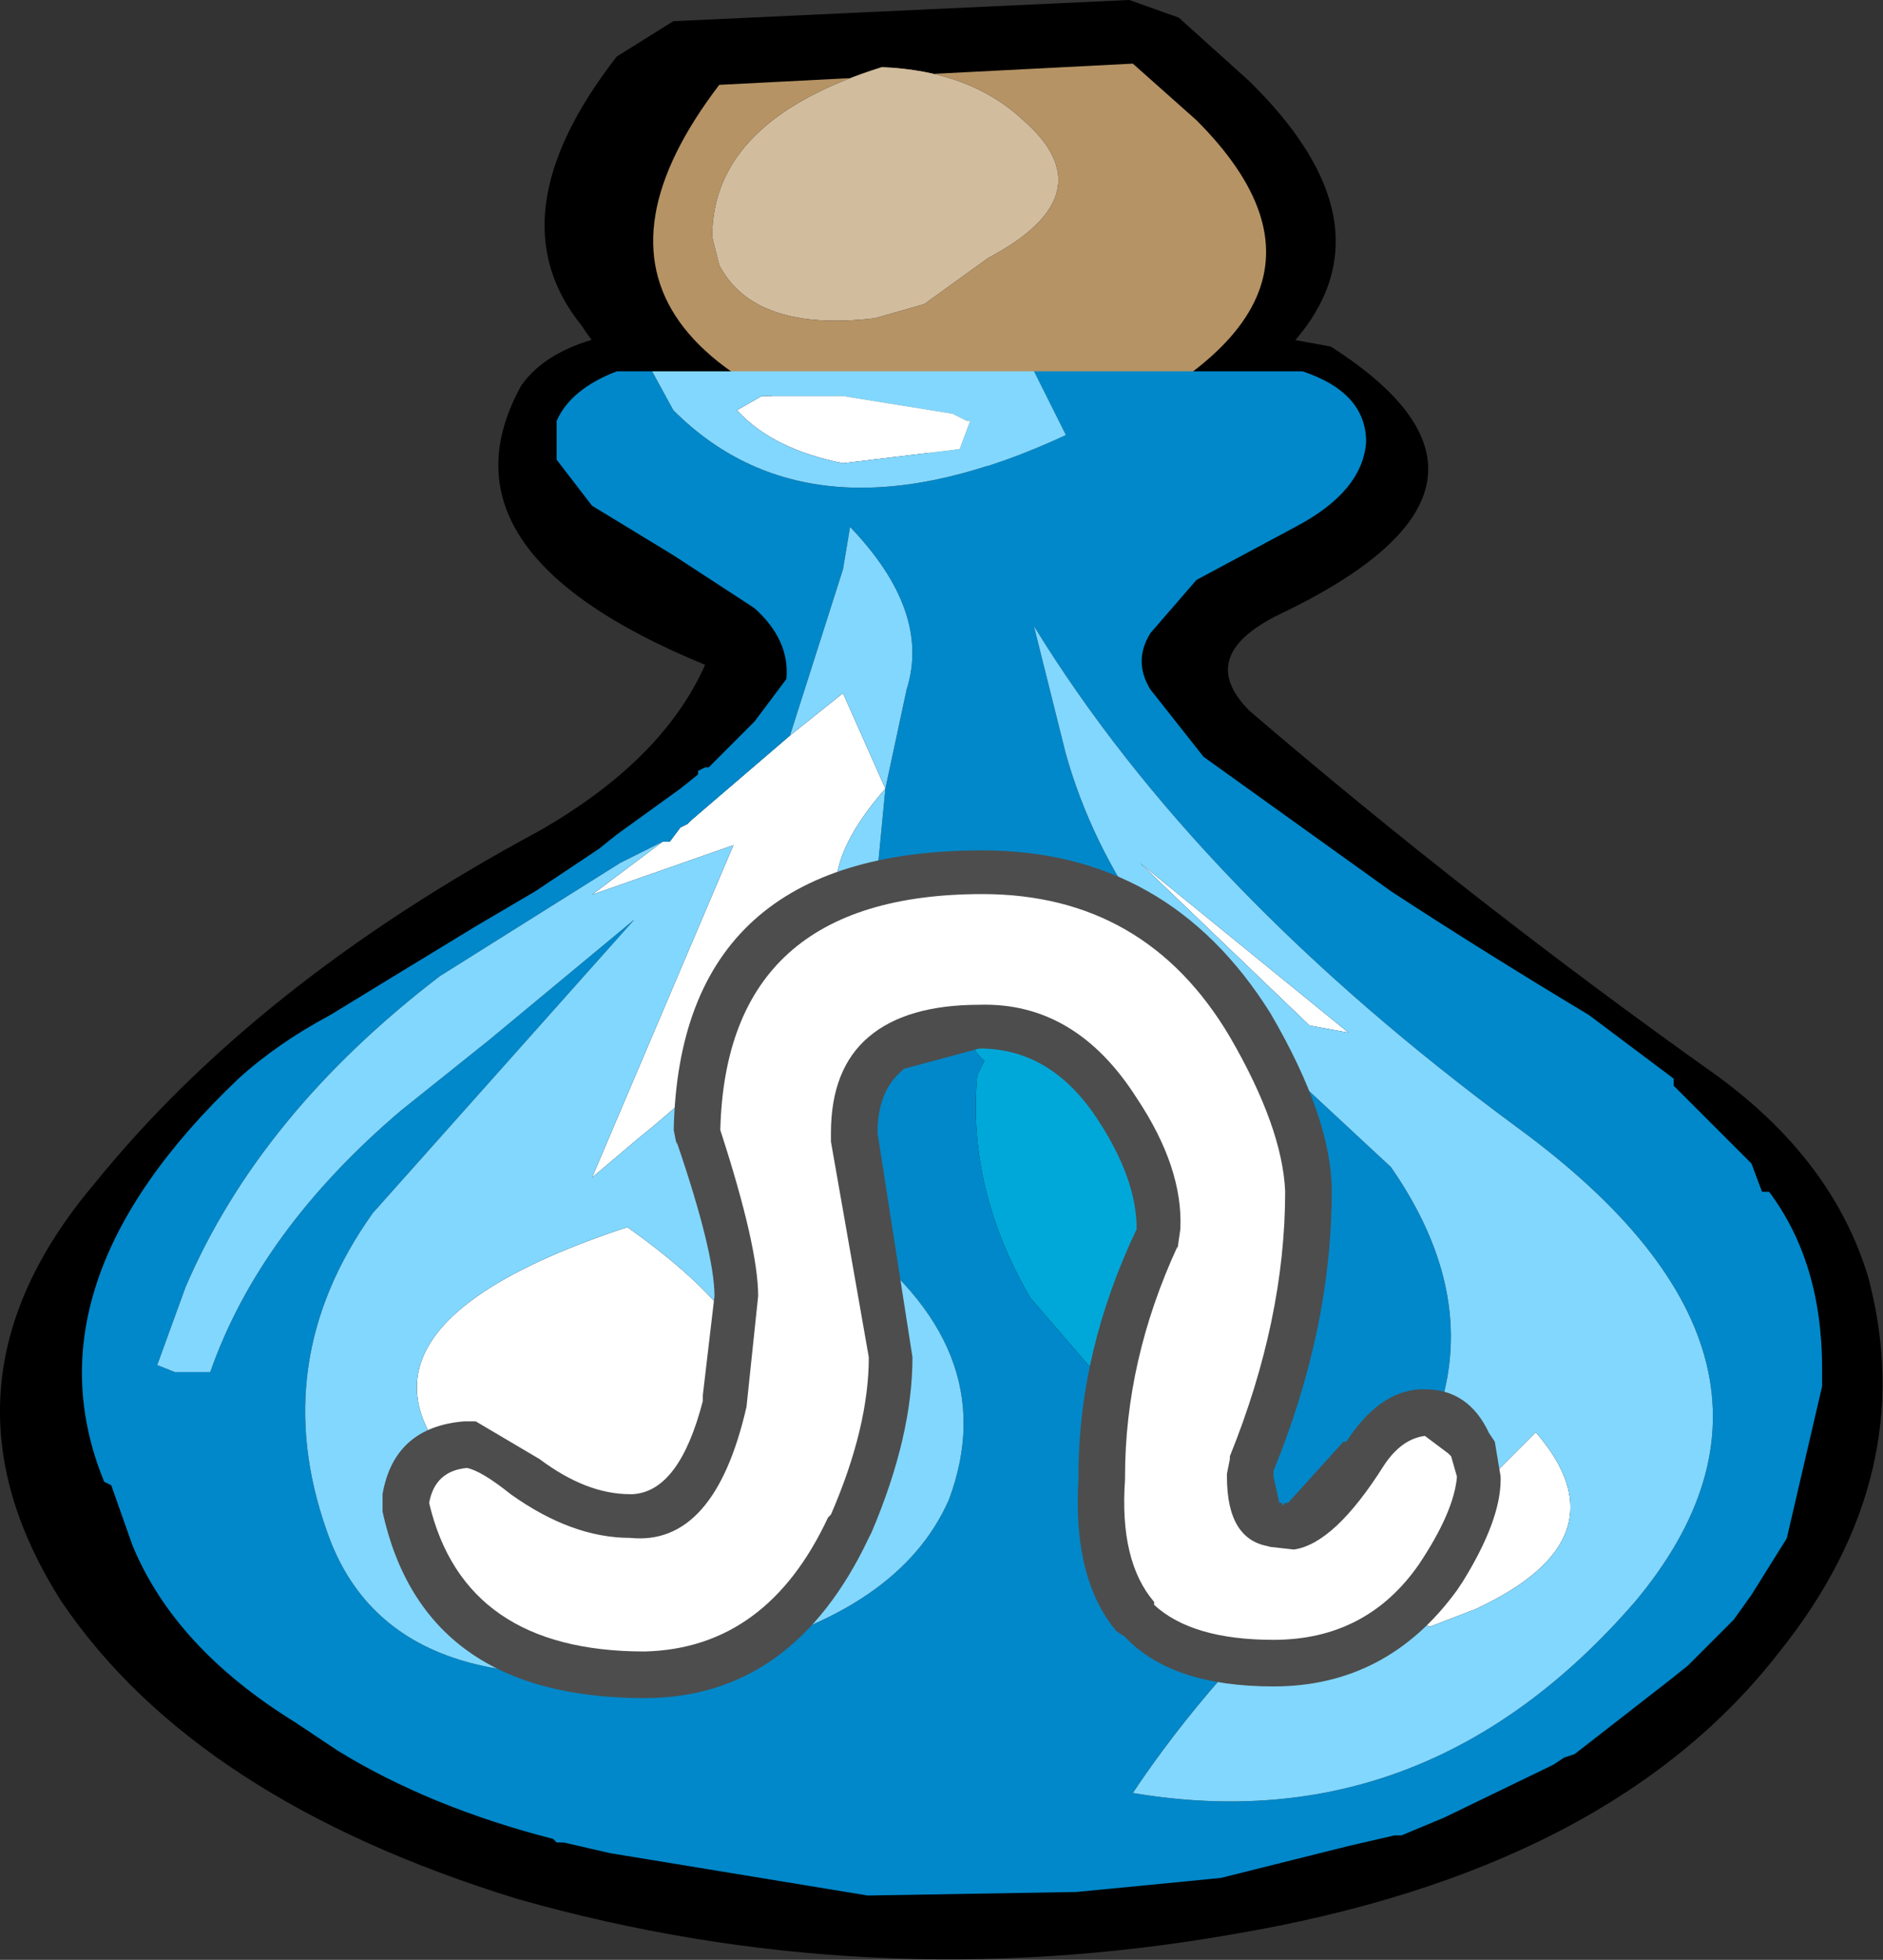
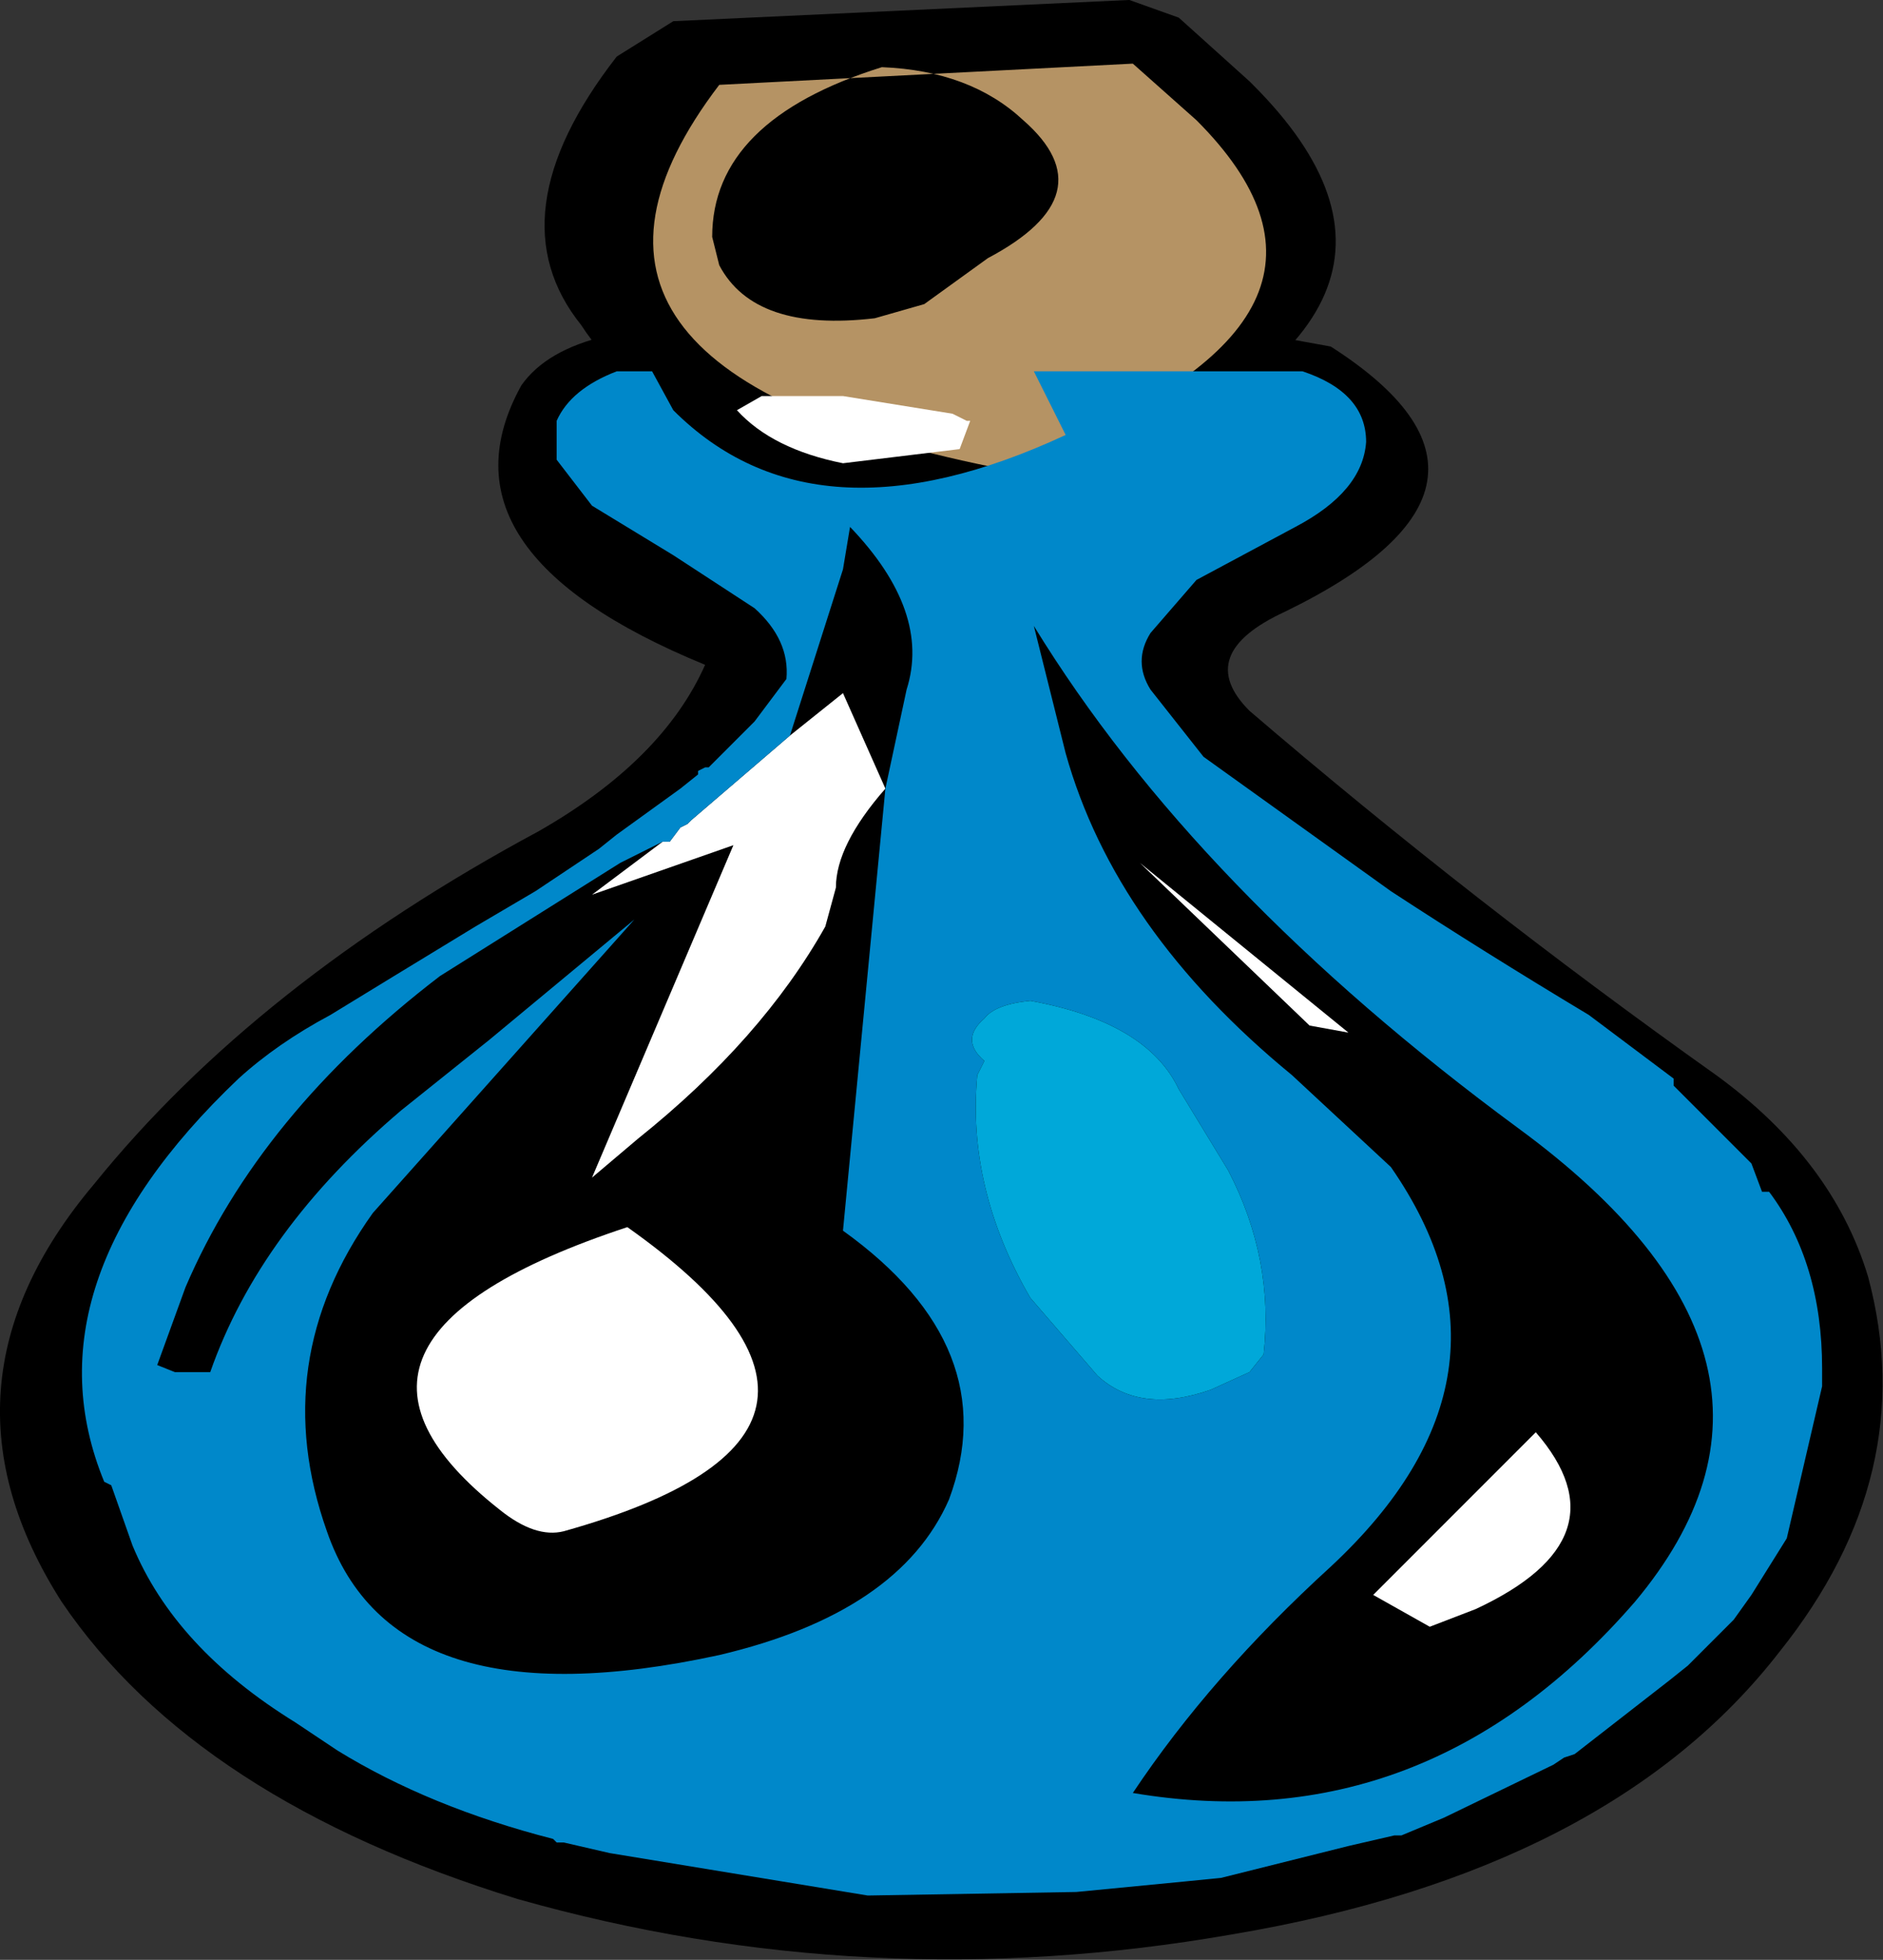
<svg xmlns="http://www.w3.org/2000/svg" xmlns:xlink="http://www.w3.org/1999/xlink" height="33.639" width="32.335">
  <rect width="100%" height="100%" fill="#333333" stroke="none" />
  <g transform="translate(16.169 33.646)">
    <use height="27.95" transform="translate(-16.14 -33.95) scale(1.214)" width="26.6" xlink:href="#sprite0" />
    <use height="14.55" transform="translate(-9.6 -19.05)" width="19.2" xlink:href="#shape1" />
  </g>
  <defs id="defs33">
    <g id="sprite0" transform="translate(13.25 14)">
      <use height="27.95" transform="translate(-13.25 -14)" width="26.6" xlink:href="#shape0" id="use8" x="0" y="0" />
    </g>
    <g id="shape0" transform="translate(13.25 14)" fill-rule="evenodd" stroke="none">
      <path d="M5.55-8.85Q8.6-6.9 4.9-5.1q-1.3.6-.5 1.4Q7.55-1 11 1.45q1.65 1.2 2.15 2.85.75 2.8-1.25 5.3-2.4 3.1-7.75 4-5.15.9-10.1-.5-4.55-1.4-6.45-4.2-1.95-3.05.45-5.9 2.3-2.85 6.3-5Q-3.9-3-3.3-4.35q-3.9-1.6-2.6-3.95.35-.5 1.2-.7l9.7.05.55.1" id="path11" fill="#000" />
      <path d="M3.4-13.5l1 .9.05.05q3.2 3.2-2.35 5.45l-.1.05-.8.3-.65.05h-.6q-3.95-.8-5-2.45-1.25-1.55.5-3.8l.8-.5 6.45-.3.7.25" id="path13" fill="#000" />
      <path d="M3.65-12.05q2.7 2.7-2 4.6l-.9.3q-6.9-1.4-3.85-5.4l5.85-.3.9.8M-.2-9.45l.9-.65q1.7-.9.5-1.95-.75-.7-2-.75-2.4.75-2.4 2.4l.1.4q.5.95 2.2.75l.7-.2" id="path15" fill="#b59364" />
-       <path d="M-.2-9.45l-.7.2q-1.7.2-2.2-.75l-.1-.4q0-1.65 2.4-2.4 1.25.05 2 .75Q2.4-11 .7-10.1l-.9.65" id="path17" fill="#d1bc9e" />
      <path d="M.45-7.8l-.15.4-1.65.2q-1-.2-1.5-.75l.35-.2h1.15L.2-7.9l.2.1h.05M-2.1-3.35l.75-.6.6 1.35q-.7.8-.7 1.4l-.15.55q-.9 1.6-2.65 3l-.65.55 2-4.7-2 .7 1-.75h.1l.15-.2.1-.05.05-.05 1.4-1.2M-6.2 7.6q-3.05-2.4 1.8-4 4.1 2.9-.9 4.3-.4.1-.9-.3M5.8.85l-.55-.1-2.4-2.3L5.8.85m.35 7.95l2.3-2.3Q9.75 8 7.6 9l-.65.25-.8-.45" id="path19" fill="#fff" />
      <path d="M1.35-8.5h3.8q.9.3.9 1-.05.7-1 1.2l-1.4.75L3-4.8q-.25.4 0 .8l.75.95 2.65 1.9Q7.7-.3 9.2.6l1.2.9v.1l1.1 1.1.15.4h.1q.75 1 .75 2.5v.25L12 8l-.5.8-.25.35-.65.65-.25.2L9 11.05l-.15.05-.15.1-1.55.75-.6.25h-.1l-.65.15-1.8.45-.5.05-1.55.15-2.95.05-3.65-.6-.65-.15h-.1l-.05-.05Q-7.2 11.8-8.5 11l-.6-.4q-1.7-1.05-2.3-2.5l-.3-.85-.1-.05q-1.15-2.8 1.9-5.7.55-.5 1.3-.9l.9-.55 1.15-.7.85-.5.9-.6.25-.2.9-.65.25-.2v-.05l.1-.05h.05l.5-.5.15-.15.45-.6q.05-.55-.45-1l-1.15-.75-1.15-.7-.5-.65v-.55q.2-.45.85-.7h.5l.3.55q2 2 5.55.35l-.45-.9m0 3.6l.45 1.8Q2.5-.6 5 1.45l1.4 1.3Q8.45 5.7 5.55 8.4q-1.7 1.55-2.8 3.2 4.15.7 7.1-2.7Q12.7 5.5 8.2 2.2 3.65-1.15 1.35-4.9m-2.1 2.3l.3-1.4q.35-1.1-.8-2.3l-.1.6-.75 2.35-1.4 1.2-.05.05-.1.05-.15.2h-.1l-.6.3-2.55 1.6Q-9.6 2-10.65 4.45l-.4 1.1.25.1h.5q.7-2 2.7-3.7l1.25-1 2.05-1.7L-8 3.4q-1.5 2.1-.65 4.5.95 2.75 5.55 1.75 2.55-.6 3.25-2.2.8-2.15-1.5-3.8l.6-6.25m1.4 3.85l-.1.2Q.4 3.05 1.3 4.6l.95 1.1q.6.55 1.6.2l.55-.25.2-.25q.15-1.35-.5-2.6l-.7-1.15Q2.95.7 1.3.4.8.45.65.65q-.35.3 0 .6" id="path21" fill="#0088ca" />
-       <path d="M.45-7.8H.4l-.2-.1-1.55-.25H-2.5l-.35.2q.5.55 1.5.75L.3-7.4l.15-.4m.9-.7l.45.9q-3.55 1.65-5.55-.35l-.3-.55h5.4m0 3.6q2.3 3.75 6.85 7.1 4.5 3.3 1.65 6.7-2.95 3.4-7.1 2.7 1.1-1.65 2.8-3.2 2.9-2.7.85-5.65L5 1.45Q2.5-.6 1.8-3.1l-.45-1.8M-2.1-3.35l.75-2.35.1-.6Q-.1-5.1-.45-4l-.3 1.4-.6-1.35-.75.6m1.35.75l-.6 6.25Q.95 5.3.15 7.45q-.7 1.6-3.25 2.2-4.6 1-5.55-1.75-.85-2.4.65-4.5l3.7-4.15-2.05 1.7-1.25 1q-2 1.7-2.7 3.7h-.5l-.25-.1.4-1.1Q-9.6 2-7.05.05l2.55-1.6.6-.3-1 .75 2-.7-2 4.7.65-.55q1.75-1.4 2.65-3l.15-.55q0-.6.7-1.4M-6.2 7.6q.5.4.9.3 5-1.4.9-4.3-4.85 1.6-1.8 4M5.8.85l-2.95-2.4 2.4 2.3.55.1m.35 7.95l.8.45L7.6 9q2.15-1 .85-2.5l-2.3 2.3" id="path23" fill="#82d7ff" />
      <path d="M.65 1.25Q.3.95.65.65.8.45 1.3.4q1.65.3 2.1 1.25l.7 1.15q.65 1.25.5 2.6l-.2.25-.55.25q-1 .35-1.6-.2L1.3 4.6Q.4 3.05.55 1.45l.1-.2" id="path25" fill="#00a8d9" />
    </g>
    <g id="shape1" transform="translate(9.6 19.05)" fill-rule="evenodd" stroke="none">
-       <path d="M-4.55-14l-.05-.25q.1-4.8 5.3-4.8 3.2 0 4.95 2.8 1.05 1.8 1.05 3.05 0 2.35-1 4.8v.1l.1.45H5.95L6.9-8.9h.05q.55-.85 1.25-.9h.1q.75 0 1.1.75l.1.15.1.6v.05q0 .7-.65 1.75l-.1.15Q7.65-4.7 5.7-4.7q-1.75 0-2.55-.85L3-5.65q-.75-.9-.65-2.6v-.05q0-2.15 1-4.25 0-.85-.65-1.85-.8-1.25-2.05-1.25l-1.3.35-.05.05q-.4.35-.4 1.05l.6 3.85q0 1.35-.7 3l-.05.1Q-2.55-4.5-5.1-4.5q-3.8 0-4.5-3.2V-8q.2-1.15 1.4-1.25h.2l1.1.65q.8.6 1.55.6h.05q.8-.05 1.2-1.6v-.1l.2-1.7q0-.75-.65-2.65v.05m10.4 6.2l.05-.05h-.05v.05" id="path28" fill="#4d4d4d" />
-       <path d="M-5.35-7.25q1.45.15 2-2.25l.2-1.9q0-.85-.65-2.85.1-4.05 4.5-4.05 2.8 0 4.25 2.45.9 1.55.95 2.65 0 2.2-.95 4.55v.05l-.05.25v.05q0 1.1.75 1.2H5.6l.45.05q.7-.1 1.55-1.45.3-.45.7-.5l.4.3.05.05.1.35q-.05.6-.65 1.5-.9 1.3-2.5 1.3-1.4 0-2.05-.6v-.05q-.6-.7-.5-2.1v-.05q0-2 .9-3.95v.05l.05-.35q.05-1.05-.75-2.25-1.05-1.65-2.7-1.6-1.25 0-1.9.55-.65.55-.65 1.65v.15l.65 3.7q0 1.2-.65 2.7l-.05.05Q-3-5.35-5.1-5.3q-3.1 0-3.7-2.55.1-.55.65-.6.25.05.75.45 1.05.75 2.05.75" id="path30" fill="#fff" />
-     </g>
+       </g>
  </defs>
</svg>